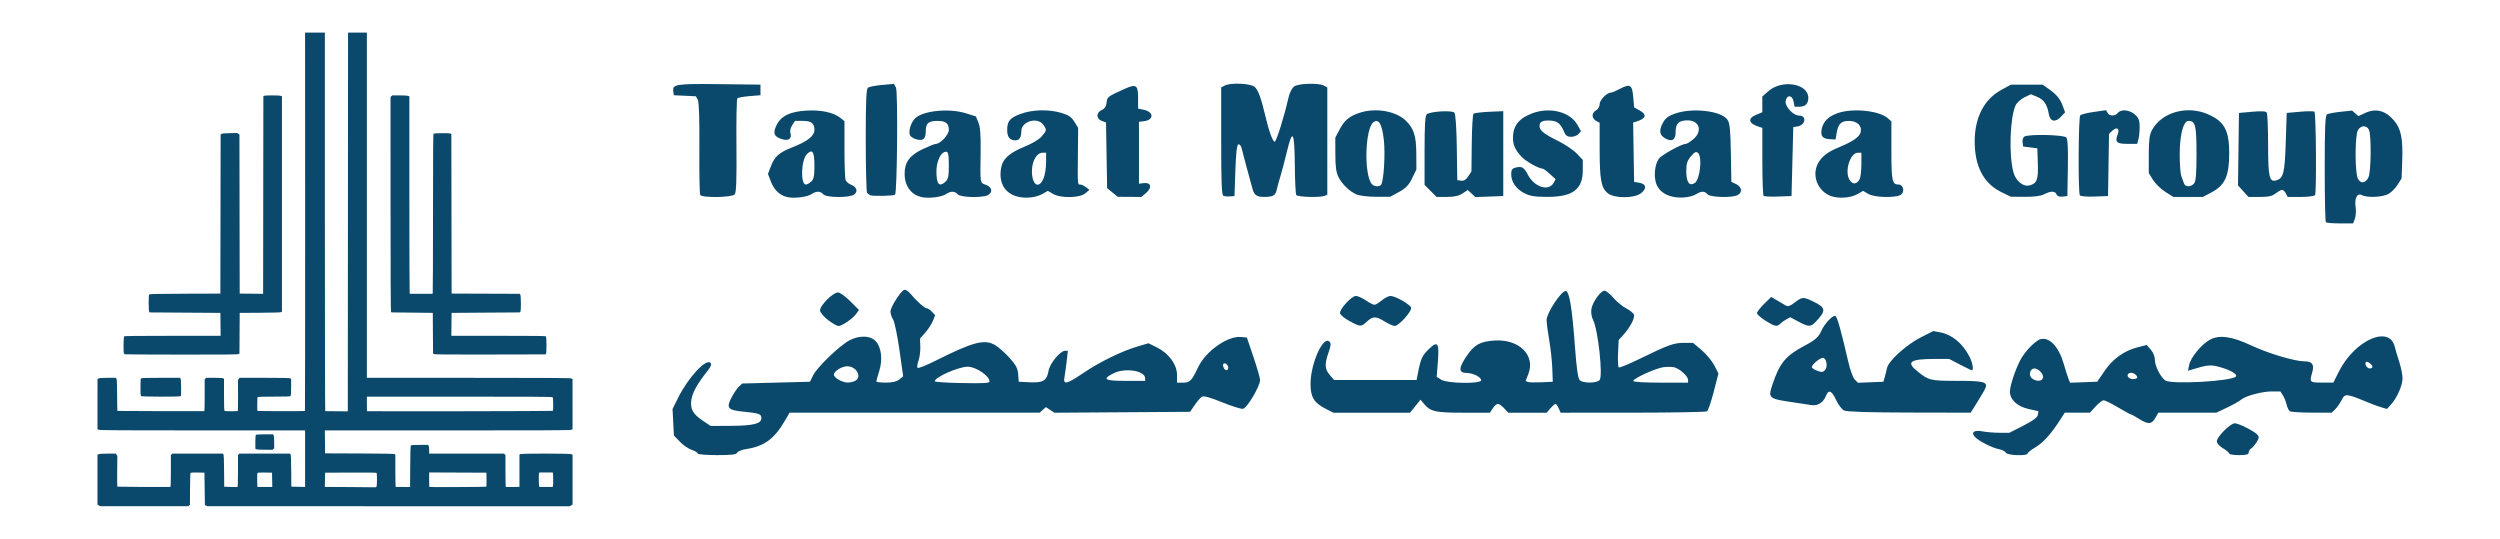
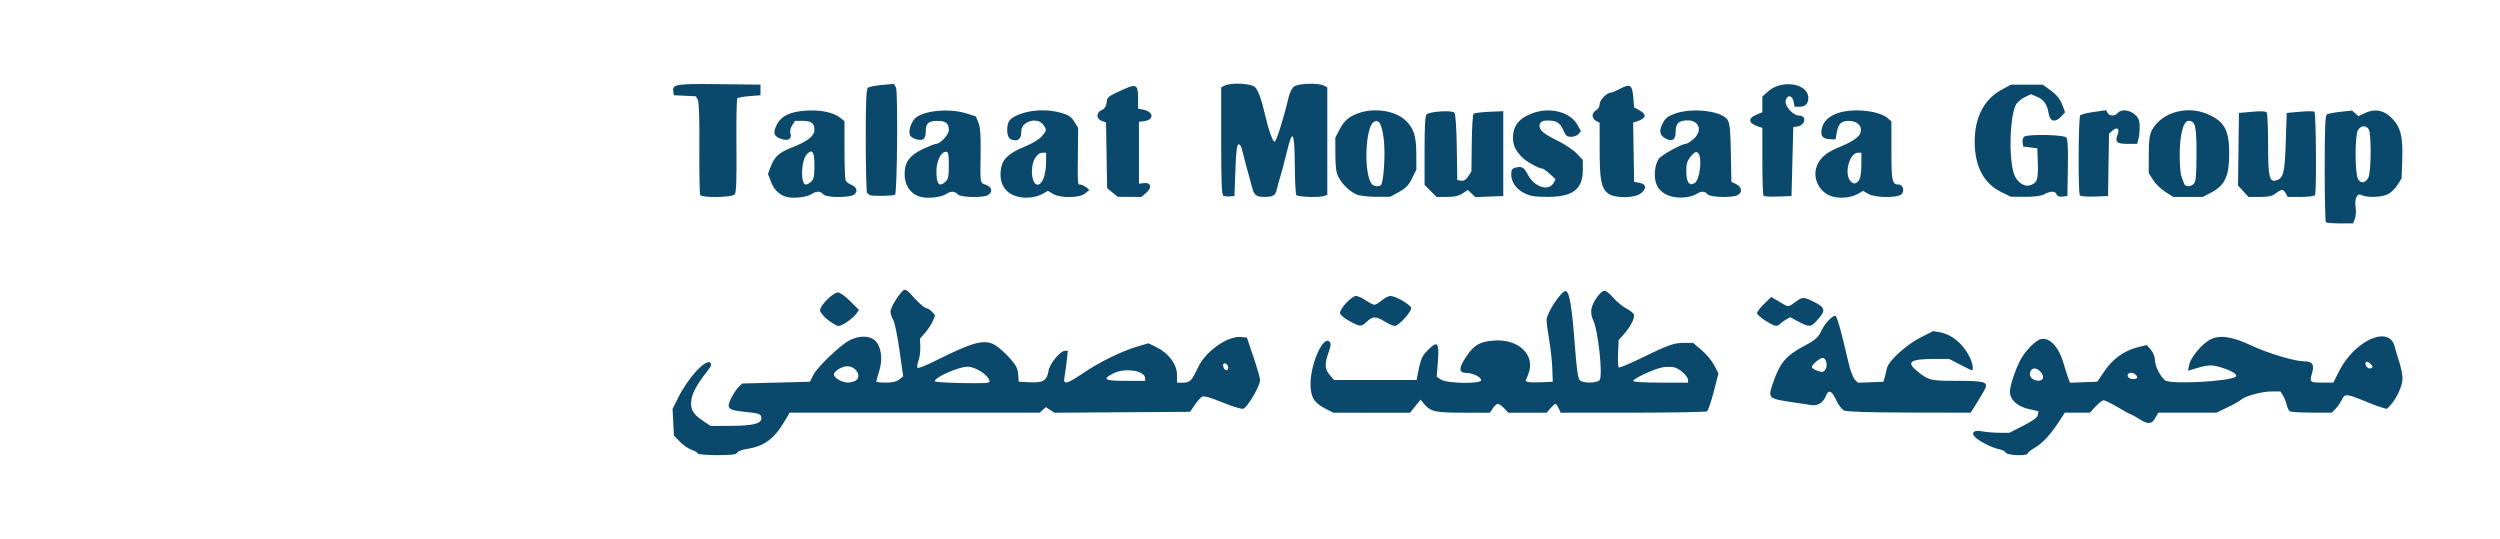
<svg xmlns="http://www.w3.org/2000/svg" xmlns:ns1="http://sodipodi.sourceforge.net/DTD/sodipodi-0.dtd" xmlns:ns2="http://www.inkscape.org/namespaces/inkscape" width="200" height="43.109" viewBox="0 0 200 43.109" fill="none" id="svg28" ns1:docname="talaat mostafa.svg" ns2:version="1.1.1 (3bf5ae0d25, 2021-09-20)">
  <defs id="defs32" />
  <g id="g31526" transform="translate(-1.791)">
-     <path style="fill:#0b496c;fill-opacity:1;stroke-width:0.039" d="m 9.695,40.432 -0.106,-0.066 v -1.993 -1.993 l 0.098,-0.045 c 0.062,-0.028 0.334,-0.045 0.733,-0.045 h 0.635 l 0.062,0.095 0.062,0.095 -0.012,1.216 c -0.007,0.669 -0.003,1.225 0.009,1.237 0.015,0.015 3.447,0.033 4.236,0.023 0.038,-4.33e-4 0.048,-0.281 0.048,-1.273 v -1.272 l 0.061,-0.061 0.061,-0.061 h 2.02 2.02 l 0.043,0.052 c 0.029,0.035 0.046,0.463 0.053,1.323 l 0.01,1.271 0.513,0.019 c 0.282,0.011 0.53,0.014 0.55,0.006 0.024,-0.008 0.038,-0.488 0.038,-1.282 v -1.269 l 0.061,-0.061 0.061,-0.061 h 2.02 2.02 l 0.043,0.052 c 0.029,0.035 0.046,0.463 0.053,1.323 l 0.01,1.271 0.55,0.011 0.55,0.011 v -2.261 -2.261 h -8.176 c -6.266,0 -8.206,-0.011 -8.304,-0.046 l -0.128,-0.046 2.16e-4,-2.01 2.17e-4,-2.01 0.104,-0.048 c 0.07,-0.032 0.31,-0.048 0.729,-0.048 h 0.625 l 0.053,0.064 c 0.042,0.051 0.054,0.319 0.06,1.317 0.004,0.689 0.014,1.26 0.023,1.269 0.011,0.011 6.379,0.026 6.933,0.017 0.038,-6.5e-4 0.048,-0.281 0.048,-1.273 v -1.272 l 0.061,-0.061 0.061,-0.061 h 0.637 c 0.365,0 0.669,0.017 0.712,0.04 l 0.075,0.04 v 1.271 c 0,0.901 0.013,1.279 0.044,1.298 0.05,0.031 1.03,0.037 1.061,0.007 0.011,-0.011 0.019,-0.574 0.017,-1.251 l -0.003,-1.231 0.061,-0.087 0.061,-0.087 h 1.99 c 1.298,0 2.016,0.014 2.064,0.04 l 0.075,0.04 v 0.667 c 0,0.467 -0.014,0.681 -0.046,0.713 -0.034,0.034 -0.383,0.046 -1.33,0.046 -0.756,0 -1.293,0.015 -1.306,0.036 -0.028,0.046 -0.041,1.077 -0.013,1.104 0.024,0.024 3.778,0.031 3.801,0.008 0.009,-0.009 0.016,-6.823 0.015,-15.144 L 26.197,2.609 H 26.989 27.781 V 17.75 c 0,8.328 0.013,15.141 0.029,15.142 0.016,4.33e-4 0.429,0.004 0.917,0.008 l 0.888,0.007 0.01,-15.149 0.01,-15.149 h 0.753 0.753 V 16.418 30.226 h 8.123 c 6.417,0 8.145,0.01 8.227,0.048 l 0.104,0.048 4.33e-4,2.01 4.33e-4,2.01 -0.128,0.046 c -0.099,0.036 -2.394,0.046 -9.908,0.046 h -9.78 l 0.01,0.917 0.01,0.917 2.758,0.01 c 1.959,0.007 2.773,0.022 2.81,0.053 l 0.052,0.043 v 1.289 c 0,0.709 0.013,1.29 0.029,1.29 0.016,4.33e-4 0.281,0.002 0.589,0.004 l 0.56,0.003 0.01,-1.633 c 0.007,-1.127 0.023,-1.649 0.053,-1.684 0.033,-0.04 0.2,-0.052 0.713,-0.052 h 0.67 l 0.04,0.075 c 0.022,0.041 0.04,0.198 0.04,0.348 v 0.273 h 2.991 2.991 l 0.061,0.061 0.061,0.061 v 1.269 c 0,0.797 0.014,1.273 0.038,1.282 0.021,0.007 0.273,0.008 0.56,0.001 l 0.522,-0.012 v -1.29 -1.29 l 0.075,-0.04 c 0.11,-0.059 3.945,-0.055 4.076,0.005 l 0.098,0.045 v 1.994 1.994 l -0.112,0.066 -0.112,0.066 -14.498,-6.5e-4 -14.498,-6.49e-4 -0.097,-0.049 -0.097,-0.049 -0.019,-1.293 -0.019,-1.293 -0.538,-0.011 c -0.296,-0.006 -0.553,0.005 -0.572,0.023 -0.019,0.019 -0.038,0.603 -0.042,1.298 l -0.007,1.264 -0.075,0.055 -0.075,0.055 -3.517,-0.001 -3.517,-0.001 -0.106,-0.066 z M 31.914,38.917 c 0.045,-0.085 0.049,-1.004 0.004,-1.076 -0.021,-0.034 -0.542,-0.043 -2.073,-0.035 l -2.045,0.01 -0.011,0.569 -0.011,0.569 2.019,0.01 c 1.111,0.006 2.032,0.015 2.047,0.02 0.015,0.005 0.046,-0.025 0.069,-0.067 z m 8.76,0.019 c 0.038,-0.014 0.047,-0.15 0.039,-0.569 l -0.011,-0.551 -2.289,-0.01 -2.289,-0.01 v 0.573 c 0,0.315 0.007,0.58 0.016,0.589 0.022,0.022 4.472,6.49e-4 4.533,-0.022 z m -17.111,-0.551 -0.011,-0.57 -0.564,-0.011 c -0.423,-0.008 -0.573,0.002 -0.599,0.039 -0.019,0.027 -0.029,0.288 -0.022,0.58 l 0.013,0.531 h 0.597 0.597 z m 22.465,0.502 c 0.026,-0.083 0.024,-0.93 -0.002,-1.024 l -0.019,-0.068 h -0.536 -0.536 l -0.025,0.077 c -0.026,0.082 -0.02,0.9 0.008,1.014 l 0.016,0.068 h 0.536 0.536 l 0.021,-0.068 z m -0.011,-6.019 c 0.049,-0.03 0.037,-1.028 -0.013,-1.088 -0.032,-0.038 -1.569,-0.048 -7.451,-0.048 h -7.411 v 0.573 c 0,0.315 0.007,0.58 0.016,0.589 0.025,0.025 14.819,-4.33e-4 14.859,-0.025 z m -23.73,3.07 -0.068,-0.039 v -0.531 c 0,-0.362 0.015,-0.546 0.046,-0.577 0.032,-0.032 0.246,-0.046 0.713,-0.046 h 0.667 l 0.04,0.075 c 0.022,0.041 0.04,0.292 0.04,0.557 v 0.483 l -0.061,0.061 -0.061,0.061 -0.625,-0.001 c -0.352,-6.49e-4 -0.654,-0.018 -0.692,-0.041 z m -9.214,-4.253 c -0.032,-0.032 -0.046,-0.245 -0.046,-0.707 0,-0.462 0.014,-0.674 0.046,-0.707 0.034,-0.034 0.438,-0.046 1.579,-0.046 h 1.533 l 0.048,0.057 c 0.05,0.061 0.068,1.332 0.02,1.41 -0.037,0.06 -3.119,0.053 -3.179,-0.007 z m -1.282,-3.342 c -0.032,-0.012 -0.071,-0.041 -0.086,-0.065 -0.05,-0.075 -0.035,-1.316 0.017,-1.367 0.035,-0.035 0.95,-0.046 3.883,-0.046 h 3.836 l -0.01,-0.917 -0.01,-0.917 -2.831,-0.019 -2.831,-0.019 -0.037,-0.058 c -0.02,-0.032 -0.037,-0.347 -0.037,-0.7 -4.33e-4,-0.491 0.012,-0.652 0.051,-0.685 0.037,-0.031 0.866,-0.046 2.868,-0.053 l 2.816,-0.01 0.01,-6.359 0.01,-6.359 0.063,-0.053 c 0.046,-0.038 0.226,-0.056 0.662,-0.063 l 0.599,-0.011 0.091,0.059 0.091,0.059 0.01,6.363 0.01,6.363 0.937,0.01 0.937,0.01 3.7e-5,-0.068 c 2.8e-5,-0.038 0.004,-3.593 0.01,-7.901 l 0.01,-7.833 0.058,-0.037 c 0.077,-0.048 1.203,-0.048 1.33,-1.53e-4 l 0.099,0.038 v 8.61 8.61 l -0.052,0.043 c -0.036,0.03 -0.559,0.046 -1.69,0.053 l -1.638,0.01 -0.01,1.622 -0.01,1.622 -0.065,0.048 c -0.051,0.038 -1.018,0.048 -4.548,0.045 -2.466,-0.002 -4.509,-0.013 -4.541,-0.025 z m 24.709,-0.02 -0.066,-0.049 -0.01,-1.622 -0.01,-1.622 -1.653,-0.019 -1.653,-0.019 -0.037,-0.058 c -0.023,-0.036 -0.037,-3.294 -0.037,-8.617 l -6.49e-4,-8.559 0.071,-0.064 0.071,-0.064 h 0.583 c 0.321,0 0.628,0.017 0.683,0.038 l 0.099,0.038 v 7.839 c 0,4.311 0.011,7.866 0.023,7.9 l 0.023,0.061 h 0.899 0.899 l 0.023,-0.061 c 0.013,-0.034 0.023,-2.909 0.023,-6.39 0,-5.021 0.01,-6.335 0.048,-6.36 0.075,-0.048 1.256,-0.058 1.344,-0.012 l 0.076,0.04 0.01,6.381 0.01,6.381 2.723,0.01 2.723,0.01 0.048,0.065 c 0.058,0.079 0.068,1.273 0.01,1.364 l -0.037,0.058 -2.734,0.019 -2.734,0.019 -0.01,0.917 -0.01,0.917 h 3.759 c 2.872,0 3.77,0.011 3.805,0.046 0.057,0.057 0.064,1.294 0.009,1.383 l -0.037,0.058 -4.435,0.01 c -3.524,0.008 -4.449,0 -4.501,-0.039 z" id="path22647" ns1:nodetypes="ccccssccccccscccccssccsscccccsscccccsccccsscscscscccsscsscscccsccssssssccccssscccccccsscccsscccsscsccccsscsscccccssccccsscccccccccccsssccccccccsscccsscccscccscccccscscccccccccsscccccssscscssccssscssccccccsssscsssssssscccccscsscccssccccccccccsccccsscccscssccccccsccccsscssccccssscccccsscccccssscscc" />
-     <path style="fill:#0b496c;fill-opacity:1;stroke-width:0.141" d="m 57.608,36.28 c 0,-0.072 -0.212,-0.2 -0.47,-0.286 -0.259,-0.085 -0.687,-0.379 -0.953,-0.653 l -0.482,-0.498 -0.054,-1.063 -0.054,-1.063 0.436,-0.877 c 0.808,-1.628 2.236,-3.175 2.596,-2.814 0.114,0.114 0.045,0.296 -0.255,0.673 -0.795,1 -1.181,1.695 -1.271,2.291 -0.112,0.734 0.119,1.141 0.96,1.698 l 0.588,0.389 1.637,-0.01 c 1.766,-0.01 2.415,-0.174 2.415,-0.608 0,-0.341 -0.158,-0.4 -1.398,-0.522 -1.292,-0.127 -1.433,-0.289 -0.991,-1.133 0.185,-0.353 0.455,-0.75 0.599,-0.883 l 0.262,-0.24 2.709,-0.071 2.709,-0.071 0.253,-0.518 c 0.315,-0.644 2.158,-2.413 2.919,-2.801 0.786,-0.401 1.629,-0.381 2.058,0.047 0.476,0.476 0.603,1.481 0.307,2.421 -0.127,0.404 -0.231,0.776 -0.231,0.828 0,0.052 0.343,0.094 0.762,0.094 0.521,0 0.861,-0.08 1.074,-0.252 l 0.312,-0.252 -0.299,-2.112 C 73.581,26.831 73.352,25.737 73.238,25.562 c -0.115,-0.175 -0.209,-0.463 -0.209,-0.639 0,-0.349 0.808,-1.624 1.1,-1.736 0.099,-0.038 0.322,0.101 0.496,0.309 0.498,0.598 1.142,1.172 1.315,1.172 0.087,0 0.273,0.126 0.412,0.279 l 0.253,0.279 -0.189,0.456 c -0.104,0.251 -0.377,0.67 -0.607,0.932 l -0.418,0.477 0.025,0.648 c 0.013,0.356 -0.052,0.86 -0.146,1.119 -0.094,0.259 -0.126,0.516 -0.071,0.571 0.055,0.055 0.688,-0.196 1.407,-0.557 3.063,-1.539 3.97,-1.773 4.827,-1.243 0.275,0.17 0.786,0.627 1.135,1.015 0.505,0.562 0.644,0.828 0.678,1.301 l 0.043,0.595 0.901,0.043 c 1.059,0.05 1.353,-0.135 1.489,-0.933 0.098,-0.577 0.931,-1.585 1.311,-1.585 h 0.23 l -0.092,0.814 c -0.05,0.447 -0.13,1.02 -0.177,1.273 -0.123,0.661 0.153,0.604 1.504,-0.311 1.315,-0.89 3.083,-1.756 4.34,-2.124 l 0.875,-0.257 0.68,0.338 c 0.945,0.469 1.602,1.367 1.602,2.188 v 0.626 h 0.478 c 0.558,0 0.695,-0.14 1.219,-1.247 0.602,-1.273 2.356,-2.508 3.419,-2.406 l 0.473,0.045 0.527,1.556 c 0.29,0.856 0.528,1.684 0.528,1.839 0.002,0.492 -1.044,2.259 -1.365,2.306 -0.159,0.024 -0.913,-0.213 -1.675,-0.525 -0.92,-0.377 -1.457,-0.528 -1.6,-0.448 -0.118,0.066 -0.382,0.366 -0.586,0.667 l -0.371,0.546 -5.427,0.037 -5.427,0.037 -0.343,-0.225 -0.343,-0.225 -0.247,0.223 -0.247,0.223 H 74.96 64.958 l -0.386,0.659 c -0.846,1.446 -1.654,2.036 -3.082,2.25 -0.358,0.054 -0.684,0.185 -0.725,0.292 -0.057,0.148 -0.439,0.194 -1.616,0.194 -0.848,0 -1.541,-0.059 -1.541,-0.131 z m 23.344,-5.765 c 0,-0.442 -1.087,-1.178 -1.741,-1.178 -0.734,0 -2.626,0.834 -2.641,1.163 -0.003,0.056 0.903,0.12 2.012,0.141 1.937,0.038 2.37,0.015 2.37,-0.127 z m -10.743,-0.051 c 0.568,-0.304 0.097,-1.162 -0.639,-1.162 -0.439,0 -1.068,0.395 -1.068,0.671 0,0.249 0.657,0.624 1.106,0.632 0.18,0.003 0.451,-0.06 0.601,-0.141 z m 23.193,-0.199 c 0,-0.615 -1.613,-0.867 -2.538,-0.397 -0.933,0.474 -0.728,0.601 0.97,0.601 h 1.568 z m 6.649,-0.849 c 0,-0.225 -0.257,-0.435 -0.381,-0.312 -0.116,0.116 0.065,0.515 0.235,0.515 0.08,0 0.146,-0.092 0.146,-0.204 z m 62.206,6.8 c -0.041,-0.107 -0.298,-0.236 -0.571,-0.288 -0.545,-0.102 -1.666,-0.684 -1.929,-1.002 -0.294,-0.354 -0.02,-0.54 0.618,-0.418 0.321,0.061 0.938,0.113 1.371,0.114 l 0.788,0.003 1.122,-0.572 c 0.787,-0.401 1.135,-0.659 1.165,-0.864 l 0.044,-0.293 -0.794,-0.178 c -0.906,-0.203 -1.486,-0.746 -1.486,-1.391 0,-0.454 0.404,-1.686 0.817,-2.494 0.365,-0.714 1.218,-1.593 1.651,-1.702 0.707,-0.177 1.449,0.625 1.841,1.991 0.134,0.467 0.301,0.995 0.372,1.173 l 0.128,0.324 1.088,-0.041 1.088,-0.041 0.578,-0.849 c 0.667,-0.979 1.563,-1.625 2.637,-1.9 l 0.745,-0.191 0.328,0.381 c 0.194,0.226 0.328,0.565 0.328,0.833 0,0.471 0.426,1.315 0.817,1.619 0.438,0.341 5.269,0.079 5.656,-0.307 0.165,-0.165 -0.387,-0.498 -1.23,-0.743 -0.766,-0.223 -1.035,-0.202 -2.259,0.176 l -0.34,0.105 0.095,-0.477 c 0.117,-0.582 0.982,-1.633 1.65,-2.003 0.751,-0.416 1.769,-0.275 3.322,0.458 1.327,0.627 3.48,1.269 4.255,1.269 0.614,0 0.797,0.252 0.623,0.859 -0.235,0.82 -0.218,0.839 0.772,0.839 h 0.911 l 0.445,-0.884 c 1.27,-2.522 4.056,-3.75 4.471,-1.971 0.049,0.209 0.208,0.743 0.354,1.188 0.146,0.445 0.265,1.043 0.265,1.329 0,0.569 -0.454,1.591 -0.939,2.114 l -0.309,0.334 -0.402,-0.118 c -0.221,-0.065 -0.561,-0.184 -0.755,-0.263 -2.18,-0.894 -2.176,-0.893 -2.48,-0.305 -0.123,0.238 -0.347,0.556 -0.499,0.707 l -0.275,0.275 -1.592,-0.002 c -0.875,-0.002 -1.666,-0.05 -1.757,-0.108 -0.091,-0.058 -0.21,-0.296 -0.264,-0.528 -0.054,-0.233 -0.188,-0.566 -0.297,-0.741 l -0.199,-0.318 h -0.713 c -0.716,0 -2.015,0.338 -2.373,0.617 -0.263,0.205 -0.685,0.44 -1.418,0.787 l -0.619,0.294 h -2.323 -2.323 l -0.241,0.424 c -0.294,0.517 -0.573,0.532 -1.302,0.072 -0.308,-0.195 -0.598,-0.354 -0.644,-0.354 -0.046,0 -0.513,-0.255 -1.037,-0.566 -0.524,-0.311 -1.04,-0.566 -1.147,-0.566 -0.107,0 -0.398,0.223 -0.647,0.495 l -0.454,0.495 h -1.005 -1.005 l -0.387,0.601 c -0.713,1.107 -1.356,1.816 -1.974,2.179 -0.337,0.198 -0.613,0.417 -0.613,0.487 0,0.218 -1.657,0.155 -1.742,-0.066 z m 2.966,-5.965 c 0.104,-0.27 -0.332,-0.773 -0.671,-0.773 -0.373,0 -0.508,0.57 -0.19,0.803 0.344,0.252 0.758,0.237 0.861,-0.03 z m 7.547,-0.048 c 0,-0.222 -0.383,-0.449 -0.61,-0.362 -0.325,0.125 -0.123,0.486 0.271,0.486 0.186,0 0.339,-0.056 0.339,-0.124 z m 18.817,-0.849 c 0,-0.178 -0.415,-0.498 -0.516,-0.397 -0.145,0.145 0.071,0.521 0.299,0.521 0.119,0 0.217,-0.056 0.217,-0.124 z m -11.46,6.929 c 0,-0.07 -0.223,-0.259 -0.495,-0.42 -0.292,-0.172 -0.495,-0.403 -0.495,-0.563 0,-0.351 1.084,-1.436 1.434,-1.436 0.323,0 1.593,0.646 1.828,0.929 0.131,0.158 0.113,0.286 -0.084,0.591 -0.138,0.214 -0.337,0.441 -0.441,0.503 -0.104,0.062 -0.19,0.205 -0.19,0.318 0,0.154 -0.193,0.205 -0.778,0.205 -0.428,0 -0.778,-0.057 -0.778,-0.128 z m -72.292,-3.586 c -0.925,-0.472 -1.206,-0.939 -1.202,-1.991 0.007,-1.632 1.014,-3.874 1.516,-3.373 0.134,0.134 0.119,0.32 -0.073,0.859 -0.33,0.928 -0.307,1.338 0.097,1.809 l 0.341,0.397 h 3.302 3.302 l 0.154,-0.78 c 0.185,-0.938 0.326,-1.216 0.883,-1.746 0.649,-0.618 0.782,-0.412 0.668,1.038 l -0.096,1.232 0.358,0.234 c 0.47,0.308 3.197,0.347 3.197,0.046 0,-0.261 -0.641,-0.579 -1.179,-0.585 -0.636,-0.007 -0.632,-0.4 0.014,-1.348 0.624,-0.916 1.077,-1.169 2.232,-1.247 1.967,-0.132 3.296,1.182 2.709,2.678 l -0.221,0.564 0.183,0.07 c 0.101,0.039 0.59,0.051 1.088,0.028 l 0.905,-0.043 -0.038,-1.061 c -0.021,-0.584 -0.132,-1.602 -0.247,-2.264 -0.115,-0.661 -0.21,-1.39 -0.21,-1.62 0,-0.554 1.208,-2.375 1.535,-2.312 0.298,0.057 0.502,1.309 0.742,4.547 0.123,1.662 0.236,2.443 0.375,2.582 0.266,0.266 1.367,0.258 1.591,-0.01 0.277,-0.333 -0.126,-4.032 -0.522,-4.8 -0.128,-0.248 -0.182,-0.598 -0.136,-0.881 0.09,-0.556 0.744,-1.466 1.053,-1.466 0.119,0 0.437,0.257 0.706,0.571 0.269,0.314 0.729,0.693 1.022,0.843 0.293,0.15 0.574,0.377 0.623,0.506 0.098,0.256 -0.318,1.038 -0.873,1.643 l -0.349,0.38 -0.051,1.064 c -0.028,0.585 0,1.095 0.063,1.134 0.063,0.039 0.809,-0.269 1.66,-0.685 2.299,-1.123 2.739,-1.282 3.543,-1.282 h 0.733 l 0.686,0.581 c 0.377,0.32 0.835,0.871 1.017,1.225 l 0.331,0.644 -0.377,1.461 c -0.208,0.804 -0.452,1.509 -0.543,1.567 -0.091,0.058 -2.761,0.106 -5.934,0.108 l -5.768,0.002 -0.161,-0.354 c -0.089,-0.195 -0.203,-0.354 -0.254,-0.354 -0.051,0 -0.232,0.159 -0.401,0.354 l -0.308,0.354 h -1.533 -1.533 l -0.332,-0.354 c -0.183,-0.195 -0.409,-0.354 -0.504,-0.354 -0.094,0 -0.276,0.159 -0.403,0.354 l -0.232,0.354 h -2.126 c -2.255,0 -2.623,-0.084 -3.158,-0.722 l -0.268,-0.32 -0.418,0.521 -0.418,0.521 h -3.069 -3.069 z m 29,-2.306 c 0,-0.287 -0.664,-0.897 -1.094,-1.004 -0.186,-0.047 -0.581,-0.052 -0.877,-0.012 -0.621,0.083 -2.415,0.902 -2.415,1.102 0,0.079 0.904,0.134 2.193,0.134 h 2.193 v -0.219 z m 12.482,2.45 c -0.177,-0.085 -0.463,-0.463 -0.636,-0.839 -0.341,-0.743 -0.607,-0.865 -0.798,-0.366 -0.215,0.562 -0.659,0.854 -1.174,0.771 -0.256,-0.041 -0.923,-0.142 -1.482,-0.223 -1.949,-0.284 -2.002,-0.329 -1.649,-1.393 0.581,-1.751 1.064,-2.336 2.594,-3.141 0.835,-0.439 1.116,-0.692 1.342,-1.21 0.233,-0.534 0.896,-1.238 1.102,-1.169 0.147,0.049 0.476,1.216 1.047,3.712 0.142,0.622 0.373,1.246 0.512,1.385 l 0.254,0.254 1.017,-0.041 1.017,-0.041 0.104,-0.354 c 0.057,-0.195 0.138,-0.523 0.179,-0.73 0.114,-0.569 1.545,-1.875 2.692,-2.457 l 1.012,-0.514 0.556,0.103 c 0.941,0.175 1.797,0.881 2.337,1.93 0.255,0.495 0.362,1.102 0.194,1.102 -0.042,0 -0.468,-0.204 -0.946,-0.453 l -0.87,-0.453 -1.14,0.002 c -2.001,0.003 -2.332,0.241 -1.388,0.998 0.904,0.724 1.029,0.754 3.181,0.754 2.08,0 2.435,0.086 2.265,0.548 -0.046,0.127 -0.334,0.628 -0.638,1.115 l -0.554,0.884 -4.904,-0.01 c -3.248,-0.006 -5.012,-0.062 -5.226,-0.165 z m -1.476,-3.305 c 0.181,-0.323 0.036,-0.906 -0.226,-0.906 -0.238,0 -0.877,0.536 -0.877,0.737 0,0.126 0.51,0.371 0.806,0.386 0.093,0.005 0.227,-0.093 0.296,-0.217 z M 68.053,25.616 c -0.337,-0.256 -0.632,-0.601 -0.656,-0.765 -0.053,-0.364 1.024,-1.457 1.436,-1.457 0.151,0 0.59,0.315 0.975,0.7 l 0.7,0.7 -0.213,0.304 c -0.264,0.377 -1.141,0.984 -1.422,0.984 -0.115,0 -0.484,-0.21 -0.821,-0.466 z m 41.691,0.066 c -0.388,-0.211 -0.726,-0.489 -0.751,-0.619 -0.06,-0.313 0.922,-1.387 1.269,-1.387 0.151,0 0.508,0.159 0.794,0.354 0.286,0.195 0.596,0.354 0.689,0.354 0.093,0 0.358,-0.159 0.589,-0.354 0.231,-0.195 0.546,-0.354 0.7,-0.354 0.373,0 1.541,0.661 1.644,0.93 0.101,0.262 -0.982,1.477 -1.311,1.471 -0.126,-0.003 -0.484,-0.161 -0.795,-0.353 -0.712,-0.439 -0.952,-0.438 -1.428,0.004 -0.468,0.433 -0.521,0.432 -1.4,-0.046 z m 33.281,-0.028 c -0.37,-0.232 -0.672,-0.504 -0.672,-0.605 0,-0.101 0.255,-0.432 0.567,-0.737 l 0.567,-0.554 0.459,0.267 c 0.252,0.147 0.564,0.331 0.694,0.41 0.179,0.109 0.353,0.053 0.733,-0.237 0.598,-0.456 0.684,-0.462 1.451,-0.09 1.056,0.511 1.084,0.734 0.207,1.655 -0.384,0.403 -0.55,0.399 -1.361,-0.032 l -0.659,-0.351 -0.3,0.161 c -0.165,0.088 -0.386,0.246 -0.49,0.351 -0.271,0.271 -0.439,0.238 -1.195,-0.238 z m 44.837,-7.873 c -0.052,-0.052 -0.094,-1.99 -0.094,-4.307 0,-3.217 0.042,-4.238 0.177,-4.323 0.097,-0.061 0.591,-0.154 1.096,-0.208 l 0.92,-0.097 0.251,0.224 0.251,0.224 0.497,-0.237 c 0.895,-0.427 1.67,-0.227 2.377,0.613 0.532,0.633 0.693,1.42 0.635,3.109 l -0.051,1.487 -0.307,0.495 c -0.169,0.272 -0.496,0.607 -0.728,0.743 -0.467,0.275 -1.716,0.336 -2.149,0.104 -0.369,-0.198 -0.601,0.26 -0.494,0.975 0.045,0.299 0.017,0.712 -0.061,0.917 l -0.142,0.373 h -1.041 c -0.573,0 -1.083,-0.042 -1.135,-0.094 z m 3.402,-3.585 c 0.219,-0.433 0.247,-3.433 0.036,-3.828 -0.198,-0.369 -0.651,-0.346 -0.873,0.045 -0.251,0.442 -0.249,3.457 0.004,3.899 0.23,0.404 0.597,0.353 0.834,-0.116 z M 64.898,15.789 c -0.644,-0.092 -1.16,-0.54 -1.427,-1.239 L 63.228,13.915 63.463,13.3 c 0.3,-0.785 0.659,-1.102 1.713,-1.514 1.212,-0.473 1.768,-0.91 1.768,-1.387 0,-0.542 -0.242,-0.728 -0.945,-0.728 h -0.605 l -0.227,0.347 c -0.125,0.191 -0.192,0.461 -0.148,0.601 0.142,0.456 -0.118,0.672 -0.63,0.525 -0.676,-0.194 -0.794,-0.476 -0.473,-1.134 0.362,-0.742 1.098,-1.094 2.436,-1.165 1.139,-0.06 2.113,0.15 2.651,0.573 l 0.347,0.273 v 2.242 c 0,1.233 0.041,2.347 0.09,2.476 0.05,0.129 0.242,0.292 0.428,0.363 0.461,0.175 0.583,0.551 0.256,0.79 -0.377,0.276 -2.239,0.26 -2.472,-0.02 -0.219,-0.263 -0.559,-0.271 -0.923,-0.021 -0.324,0.222 -1.226,0.354 -1.831,0.268 z m 1.788,-1.259 c 0.206,-0.186 0.259,-0.446 0.259,-1.265 0,-1.138 -0.155,-1.38 -0.6,-0.935 -0.467,0.467 -0.532,2.434 -0.081,2.434 0.09,0 0.279,-0.105 0.422,-0.234 z m 8.972,1.26 c -0.927,-0.133 -1.499,-0.859 -1.498,-1.903 0.002,-0.913 0.412,-1.467 1.452,-1.959 0.485,-0.229 0.957,-0.417 1.048,-0.417 0.357,0 1.037,-0.732 1.037,-1.116 0,-0.532 -0.243,-0.723 -0.92,-0.723 -0.691,0 -0.919,0.19 -0.922,0.771 -0.003,0.654 -0.173,0.831 -0.687,0.719 -0.243,-0.053 -0.498,-0.198 -0.567,-0.322 -0.155,-0.277 0.031,-0.972 0.355,-1.33 0.589,-0.651 2.735,-0.881 4.128,-0.442 l 0.776,0.245 0.203,0.486 c 0.147,0.351 0.196,0.999 0.178,2.337 -0.036,2.621 -0.059,2.481 0.427,2.651 0.491,0.171 0.57,0.598 0.151,0.823 -0.437,0.234 -2.206,0.186 -2.414,-0.066 -0.219,-0.263 -0.559,-0.271 -0.924,-0.021 -0.322,0.221 -1.225,0.354 -1.823,0.269 z m 1.78,-1.26 c 0.205,-0.185 0.259,-0.446 0.259,-1.25 0,-1.081 -0.05,-1.23 -0.373,-1.107 -0.33,0.126 -0.618,0.831 -0.618,1.511 0,1.066 0.214,1.314 0.732,0.846 z m 5.918,1.235 c -1.143,-0.225 -1.688,-1.077 -1.479,-2.313 0.126,-0.746 0.662,-1.23 1.925,-1.739 0.571,-0.23 1.133,-0.57 1.332,-0.807 0.406,-0.482 0.41,-0.513 0.124,-0.922 -0.458,-0.653 -1.76,-0.284 -1.76,0.499 0,0.5 -0.158,0.743 -0.482,0.743 -0.439,0 -0.65,-0.264 -0.65,-0.816 0,-0.722 0.208,-0.975 1.066,-1.296 0.942,-0.352 2.257,-0.384 3.284,-0.079 0.556,0.165 0.793,0.328 1.025,0.704 l 0.302,0.489 -0.019,2.02 c -0.025,2.594 -0.031,2.515 0.186,2.515 0.102,0 0.309,0.096 0.46,0.212 l 0.275,0.212 -0.334,0.283 c -0.442,0.375 -1.973,0.399 -2.58,0.04 l -0.411,-0.243 -0.389,0.224 c -0.498,0.287 -1.245,0.396 -1.875,0.272 z m 1.917,-1.492 c 0.113,-0.27 0.205,-0.843 0.205,-1.273 v -0.783 h -0.273 c -0.475,0 -0.859,0.661 -0.859,1.476 0,1.122 0.555,1.469 0.927,0.58 z m 50.43,1.485 c -0.725,-0.132 -1.237,-0.525 -1.424,-1.093 -0.195,-0.592 -0.103,-1.477 0.202,-1.943 0.202,-0.309 1.825,-1.212 2.177,-1.212 0.085,0 0.351,-0.165 0.59,-0.366 0.786,-0.661 0.494,-1.543 -0.501,-1.515 -0.668,0.019 -0.903,0.257 -0.903,0.912 0,0.656 -0.285,0.836 -0.836,0.528 -0.463,-0.259 -0.516,-0.629 -0.181,-1.249 0.198,-0.366 0.436,-0.548 0.958,-0.732 1.41,-0.496 3.74,-0.219 4.213,0.502 0.177,0.27 0.233,0.83 0.263,2.65 l 0.039,2.308 0.389,0.186 c 0.455,0.218 0.513,0.66 0.115,0.873 -0.437,0.234 -2.206,0.186 -2.414,-0.066 -0.219,-0.264 -0.484,-0.269 -0.889,-0.017 -0.4,0.249 -1.165,0.348 -1.799,0.233 z m 1.665,-1.112 c 0.425,-0.27 0.624,-2.114 0.261,-2.415 -0.155,-0.129 -0.274,-0.071 -0.566,0.276 -0.295,0.351 -0.37,0.588 -0.37,1.178 0,0.891 0.241,1.235 0.675,0.96 z m 11.175,1.114 c -1.202,-0.232 -1.879,-1.596 -1.323,-2.665 0.291,-0.559 0.763,-0.931 1.64,-1.293 1.164,-0.481 1.688,-0.841 1.785,-1.228 0.127,-0.507 -0.285,-0.902 -0.941,-0.902 -0.618,0 -0.857,0.234 -0.979,0.962 l -0.088,0.523 -0.474,-0.023 c -0.57,-0.028 -0.746,-0.258 -0.632,-0.826 0.12,-0.593 0.548,-1.009 1.301,-1.266 1.212,-0.413 3.322,-0.187 4.002,0.429 l 0.27,0.244 v 2.355 c 0,2.425 0.058,2.694 0.585,2.694 0.368,0 0.499,0.572 0.184,0.803 -0.385,0.282 -2.113,0.245 -2.621,-0.055 l -0.411,-0.243 -0.389,0.224 c -0.505,0.292 -1.246,0.395 -1.909,0.267 z m 2.02,-1.428 c 0.076,-0.141 0.138,-0.675 0.138,-1.186 v -0.929 h -0.28 c -0.629,0 -1.089,1.528 -0.658,2.185 0.252,0.385 0.571,0.357 0.8,-0.071 z M 57.811,15.598 C 57.757,15.512 57.725,13.827 57.74,11.854 57.756,9.533 57.712,8.168 57.615,7.986 L 57.463,7.703 56.581,7.661 55.698,7.619 55.656,7.324 C 55.571,6.735 55.835,6.692 59.323,6.732 l 3.307,0.038 v 0.424 0.424 l -0.873,0.071 c -0.48,0.039 -0.92,0.118 -0.978,0.176 -0.058,0.058 -0.09,1.765 -0.072,3.794 0.024,2.689 -0.013,3.743 -0.136,3.891 -0.21,0.252 -2.608,0.293 -2.761,0.047 z m 13.627,0.029 C 71.34,15.596 71.214,15.5 71.156,15.415 71.099,15.329 71.052,13.436 71.05,11.209 c -0.002,-3.074 0.04,-4.084 0.175,-4.19 0.097,-0.077 0.606,-0.177 1.13,-0.224 l 0.953,-0.085 0.161,0.301 c 0.166,0.311 0.097,8.394 -0.073,8.564 -0.094,0.094 -1.695,0.135 -1.959,0.051 z m 19.347,-0.229 -0.424,-0.346 -0.044,-2.626 -0.044,-2.626 -0.345,-0.131 c -0.455,-0.173 -0.454,-0.66 0.002,-0.868 0.239,-0.109 0.359,-0.293 0.389,-0.594 0.045,-0.454 0.081,-0.482 1.425,-1.088 0.944,-0.426 1.094,-0.328 1.094,0.713 v 0.857 l 0.421,0.084 c 0.855,0.171 0.875,0.828 0.028,0.926 l -0.379,0.044 v 2.476 2.476 l 0.39,-0.046 c 0.577,-0.068 0.682,0.354 0.192,0.775 l -0.385,0.331 -0.947,-0.005 -0.947,-0.005 -0.424,-0.346 z m 8.878,0.266 c -0.136,-0.057 -0.177,-1.068 -0.177,-4.373 V 6.993 l 0.274,-0.146 c 0.465,-0.249 2.057,-0.182 2.4,0.101 0.272,0.225 0.537,0.942 0.851,2.299 0.278,1.205 0.615,2.133 0.758,2.086 0.145,-0.048 0.756,-2.005 1.106,-3.536 0.091,-0.399 0.276,-0.758 0.456,-0.884 0.353,-0.247 1.949,-0.291 2.371,-0.066 l 0.274,0.146 v 4.295 4.295 l -0.224,0.086 c -0.389,0.149 -2.159,0.095 -2.261,-0.07 -0.053,-0.086 -0.104,-1.131 -0.114,-2.322 -0.024,-2.825 -0.176,-3.066 -0.658,-1.046 -0.156,0.654 -0.373,1.476 -0.482,1.826 -0.109,0.35 -0.24,0.827 -0.292,1.06 -0.118,0.531 -0.279,0.633 -1.009,0.636 -0.597,0.002 -0.799,-0.134 -0.941,-0.634 -0.216,-0.761 -0.784,-2.876 -0.867,-3.229 -0.052,-0.222 -0.17,-0.374 -0.266,-0.342 -0.119,0.04 -0.193,0.677 -0.242,2.097 l -0.071,2.04 -0.354,0.027 c -0.195,0.015 -0.433,-0.006 -0.531,-0.047 z m 10.646,-0.109 c -0.56,-0.248 -1.116,-0.782 -1.43,-1.373 -0.192,-0.362 -0.256,-0.808 -0.259,-1.823 l -0.005,-1.344 0.324,-0.62 c 0.397,-0.76 0.759,-1.072 1.572,-1.355 1.27,-0.442 2.917,-0.176 3.734,0.601 0.648,0.618 0.845,1.229 0.851,2.647 l 0.006,1.273 -0.345,0.707 c -0.27,0.554 -0.498,0.791 -1.052,1.093 l -0.707,0.386 -1.132,-0.002 c -0.629,-0.002 -1.32,-0.086 -1.556,-0.19 z m 1.978,-0.787 c 0.209,-0.338 0.336,-2.481 0.212,-3.568 -0.144,-1.265 -0.391,-1.707 -0.807,-1.444 -0.693,0.437 -0.81,4.179 -0.156,4.968 0.178,0.215 0.629,0.242 0.751,0.045 z m 3.95,0.505 -0.481,-0.481 v -2.756 c 0,-2.036 0.046,-2.792 0.177,-2.895 0.299,-0.235 2.04,-0.334 2.213,-0.126 0.091,0.109 0.165,1.216 0.189,2.788 l 0.039,2.607 0.309,0.044 c 0.211,0.03 0.391,-0.08 0.566,-0.347 l 0.257,-0.391 0.025,-2.253 c 0.014,-1.239 0.078,-2.302 0.141,-2.362 0.064,-0.06 0.626,-0.132 1.248,-0.159 l 1.132,-0.049 v 3.395 3.395 l -1.116,0.042 -1.116,0.042 -0.303,-0.284 -0.303,-0.284 -0.42,0.277 c -0.296,0.195 -0.665,0.277 -1.248,0.278 l -0.828,0.002 -0.481,-0.481 z m 7.498,0.18 c -0.666,-0.341 -1.047,-0.895 -1.047,-1.522 0,-0.344 0.073,-0.454 0.348,-0.523 0.507,-0.127 0.672,-0.031 0.992,0.581 0.52,0.994 1.673,1.347 2.058,0.629 l 0.152,-0.284 -0.462,-0.422 c -0.254,-0.232 -0.515,-0.422 -0.58,-0.422 -0.304,0 -1.343,-0.585 -1.677,-0.944 -0.519,-0.559 -0.689,-0.937 -0.689,-1.53 0,-0.954 0.485,-1.563 1.561,-1.959 1.4,-0.516 3.006,-0.105 3.584,0.915 l 0.292,0.515 -0.189,0.228 c -0.104,0.125 -0.371,0.228 -0.594,0.228 -0.323,0 -0.444,-0.093 -0.597,-0.46 -0.256,-0.612 -0.529,-0.817 -1.117,-0.839 -0.59,-0.022 -0.817,0.099 -0.817,0.437 0,0.353 0.362,0.644 1.496,1.2 0.539,0.265 1.202,0.713 1.473,0.997 l 0.493,0.515 v 0.818 c 0,1.541 -0.804,2.144 -2.855,2.14 -0.982,-0.002 -1.366,-0.064 -1.824,-0.299 z m 6.688,0.012 c -0.535,-0.42 -0.659,-1.078 -0.66,-3.49 l -0.002,-2.153 -0.283,-0.151 c -0.156,-0.083 -0.283,-0.274 -0.283,-0.424 0,-0.15 0.127,-0.341 0.283,-0.424 0.162,-0.087 0.283,-0.296 0.283,-0.49 0,-0.333 0.58,-0.925 0.905,-0.925 0.088,0 0.404,-0.131 0.702,-0.291 0.828,-0.444 0.998,-0.344 1.081,0.635 l 0.071,0.837 0.424,0.234 c 0.631,0.348 0.545,0.659 -0.251,0.905 l -0.251,0.078 0.039,2.372 0.039,2.372 0.423,0.073 c 0.552,0.096 0.61,0.457 0.131,0.833 -0.538,0.423 -2.119,0.429 -2.652,0.01 z m 12.455,0.201 c -0.055,-0.055 -0.1,-1.301 -0.1,-2.769 v -2.669 l -0.248,-0.076 C 141.676,9.887 141.568,9.483 142.273,9.188 l 0.504,-0.211 V 8.348 7.719 l 0.484,-0.425 c 1.097,-0.964 3.195,-0.613 3.195,0.533 0,0.474 -0.239,0.711 -0.718,0.711 h -0.378 l -0.087,-0.435 c -0.105,-0.524 -0.558,-0.53 -0.632,-0.008 -0.06,0.425 0.614,1.15 1.068,1.15 0.658,0 0.527,0.78 -0.147,0.876 l -0.308,0.044 -0.071,2.759 -0.071,2.759 -1.067,0.041 c -0.587,0.022 -1.112,-0.004 -1.167,-0.059 z m 19.002,-0.308 c -1.416,-0.695 -2.134,-2.094 -2.113,-4.12 0.019,-1.873 0.766,-3.296 2.12,-4.04 l 0.77,-0.423 1.273,-0.002 1.273,-0.002 0.495,0.351 c 0.633,0.448 0.911,0.791 1.127,1.387 l 0.173,0.479 -0.327,0.348 c -0.462,0.492 -0.878,0.395 -0.981,-0.23 -0.124,-0.749 -0.388,-1.134 -0.935,-1.362 l -0.495,-0.207 -0.52,0.254 c -0.286,0.14 -0.599,0.421 -0.695,0.625 -0.463,0.977 -0.56,4.004 -0.173,5.388 0.188,0.672 0.773,1.15 1.262,1.032 0.61,-0.147 0.727,-0.451 0.683,-1.767 l -0.04,-1.204 -0.566,-0.071 -0.566,-0.071 -0.048,-0.338 c -0.026,-0.186 0.037,-0.392 0.141,-0.458 0.333,-0.211 3.174,-0.151 3.359,0.071 0.111,0.134 0.15,0.905 0.123,2.44 l -0.039,2.245 -0.39,0.045 c -0.254,0.029 -0.419,-0.032 -0.475,-0.177 -0.107,-0.279 -0.471,-0.283 -0.994,-0.01 -0.266,0.139 -0.795,0.209 -1.537,0.204 l -1.132,-0.007 -0.776,-0.381 z m 6.298,0.263 c -0.146,-0.237 -0.116,-6.248 0.032,-6.397 0.074,-0.074 0.57,-0.196 1.102,-0.272 l 0.968,-0.137 0.121,0.216 c 0.154,0.276 0.586,0.278 0.814,0.003 0.261,-0.314 0.922,-0.257 1.357,0.117 0.305,0.262 0.385,0.457 0.392,0.955 0.005,0.344 -0.038,0.801 -0.095,1.015 l -0.104,0.389 h -0.78 c -0.863,0 -1.013,-0.143 -0.782,-0.749 0.182,-0.477 -0.046,-0.644 -0.419,-0.307 l -0.271,0.245 -0.039,2.492 -0.039,2.492 -1.085,0.041 c -0.635,0.024 -1.122,-0.019 -1.174,-0.104 z m 6.836,-0.273 c -0.353,-0.224 -0.795,-0.654 -0.983,-0.955 l -0.34,-0.548 0.002,-1.486 c 0.002,-1.142 0.059,-1.591 0.249,-1.941 0.785,-1.448 2.827,-2.018 4.52,-1.263 1.288,0.575 1.666,1.281 1.666,3.107 0,1.831 -0.338,2.566 -1.445,3.144 l -0.667,0.348 h -1.18 -1.18 z m 2.303,-0.676 c 0.146,-0.176 0.194,-0.77 0.194,-2.383 0,-2.249 -0.09,-2.617 -0.641,-2.617 -0.413,0 -0.703,1.116 -0.703,2.707 0,0.761 0.059,1.529 0.13,1.708 0.071,0.179 0.165,0.436 0.208,0.573 0.098,0.313 0.557,0.321 0.812,0.014 z m 3.933,0.624 -0.419,-0.459 0.038,-2.901 0.038,-2.901 1.06,-0.095 c 0.746,-0.067 1.091,-0.046 1.165,0.071 0.058,0.091 0.106,1.251 0.107,2.579 0.003,2.623 0.097,3.016 0.685,2.829 0.544,-0.173 0.647,-0.608 0.727,-3.05 l 0.076,-2.334 1.061,-0.096 c 0.584,-0.053 1.106,-0.053 1.16,0 0.127,0.123 0.173,6.463 0.048,6.665 -0.053,0.085 -0.55,0.151 -1.141,0.151 h -1.048 l -0.151,-0.283 c -0.083,-0.156 -0.219,-0.283 -0.301,-0.283 -0.082,0 -0.311,0.127 -0.509,0.283 -0.275,0.216 -0.574,0.283 -1.268,0.283 h -0.908 l -0.419,-0.459 z" id="path27551" ns1:nodetypes="ssscccsssssccsssscccssssssscssssssscssccsscssscssscsssscsscssscsssssscccccccccsssssssssssssssssscsssssssssccsscsssssscccsscscsssscsssssscssssscscscccssscssscccsssssscccsssssssssssssscssssssssssssssssscccssscssccsscsscsscssscssssssscscsscsscssccssscccssscsscccccssscssccscssscsssssscccssscssssccsssscsccssssssssscssssssssssssssssssscsssssscssssssscccssscssssscssssssssscsssscsssssscssssssssssssscscssssssscssssssssssssssssssssssscssscsscsssscssssssssssssssscsssssssssssssssscsssscsssscsssscsssssscccsscccssssssscsscsssccccssssscsscccsscccccsscssssssscccsssssscsssscsscsccsssccssccccsssssccsssscssccsscccccccsccccssssscsssssscssssssscssscccssssssscsscccsscccscsscccssscsssscccscccsscccsscssscscssscccsssscscsscccssscssscscsssccccssssccsssscccscsssssccccccsscsscscsscssssccc" />
+     <path style="fill:#0b496c;fill-opacity:1;stroke-width:0.141" d="m 57.608,36.28 c 0,-0.072 -0.212,-0.2 -0.47,-0.286 -0.259,-0.085 -0.687,-0.379 -0.953,-0.653 l -0.482,-0.498 -0.054,-1.063 -0.054,-1.063 0.436,-0.877 c 0.808,-1.628 2.236,-3.175 2.596,-2.814 0.114,0.114 0.045,0.296 -0.255,0.673 -0.795,1 -1.181,1.695 -1.271,2.291 -0.112,0.734 0.119,1.141 0.96,1.698 l 0.588,0.389 1.637,-0.01 c 1.766,-0.01 2.415,-0.174 2.415,-0.608 0,-0.341 -0.158,-0.4 -1.398,-0.522 -1.292,-0.127 -1.433,-0.289 -0.991,-1.133 0.185,-0.353 0.455,-0.75 0.599,-0.883 l 0.262,-0.24 2.709,-0.071 2.709,-0.071 0.253,-0.518 c 0.315,-0.644 2.158,-2.413 2.919,-2.801 0.786,-0.401 1.629,-0.381 2.058,0.047 0.476,0.476 0.603,1.481 0.307,2.421 -0.127,0.404 -0.231,0.776 -0.231,0.828 0,0.052 0.343,0.094 0.762,0.094 0.521,0 0.861,-0.08 1.074,-0.252 l 0.312,-0.252 -0.299,-2.112 C 73.581,26.831 73.352,25.737 73.238,25.562 c -0.115,-0.175 -0.209,-0.463 -0.209,-0.639 0,-0.349 0.808,-1.624 1.1,-1.736 0.099,-0.038 0.322,0.101 0.496,0.309 0.498,0.598 1.142,1.172 1.315,1.172 0.087,0 0.273,0.126 0.412,0.279 l 0.253,0.279 -0.189,0.456 c -0.104,0.251 -0.377,0.67 -0.607,0.932 l -0.418,0.477 0.025,0.648 c 0.013,0.356 -0.052,0.86 -0.146,1.119 -0.094,0.259 -0.126,0.516 -0.071,0.571 0.055,0.055 0.688,-0.196 1.407,-0.557 3.063,-1.539 3.97,-1.773 4.827,-1.243 0.275,0.17 0.786,0.627 1.135,1.015 0.505,0.562 0.644,0.828 0.678,1.301 l 0.043,0.595 0.901,0.043 c 1.059,0.05 1.353,-0.135 1.489,-0.933 0.098,-0.577 0.931,-1.585 1.311,-1.585 h 0.23 l -0.092,0.814 c -0.05,0.447 -0.13,1.02 -0.177,1.273 -0.123,0.661 0.153,0.604 1.504,-0.311 1.315,-0.89 3.083,-1.756 4.34,-2.124 l 0.875,-0.257 0.68,0.338 c 0.945,0.469 1.602,1.367 1.602,2.188 v 0.626 h 0.478 c 0.558,0 0.695,-0.14 1.219,-1.247 0.602,-1.273 2.356,-2.508 3.419,-2.406 l 0.473,0.045 0.527,1.556 c 0.29,0.856 0.528,1.684 0.528,1.839 0.002,0.492 -1.044,2.259 -1.365,2.306 -0.159,0.024 -0.913,-0.213 -1.675,-0.525 -0.92,-0.377 -1.457,-0.528 -1.6,-0.448 -0.118,0.066 -0.382,0.366 -0.586,0.667 l -0.371,0.546 -5.427,0.037 -5.427,0.037 -0.343,-0.225 -0.343,-0.225 -0.247,0.223 -0.247,0.223 H 74.96 64.958 l -0.386,0.659 c -0.846,1.446 -1.654,2.036 -3.082,2.25 -0.358,0.054 -0.684,0.185 -0.725,0.292 -0.057,0.148 -0.439,0.194 -1.616,0.194 -0.848,0 -1.541,-0.059 -1.541,-0.131 z m 23.344,-5.765 c 0,-0.442 -1.087,-1.178 -1.741,-1.178 -0.734,0 -2.626,0.834 -2.641,1.163 -0.003,0.056 0.903,0.12 2.012,0.141 1.937,0.038 2.37,0.015 2.37,-0.127 z m -10.743,-0.051 c 0.568,-0.304 0.097,-1.162 -0.639,-1.162 -0.439,0 -1.068,0.395 -1.068,0.671 0,0.249 0.657,0.624 1.106,0.632 0.18,0.003 0.451,-0.06 0.601,-0.141 z m 23.193,-0.199 c 0,-0.615 -1.613,-0.867 -2.538,-0.397 -0.933,0.474 -0.728,0.601 0.97,0.601 h 1.568 z m 6.649,-0.849 c 0,-0.225 -0.257,-0.435 -0.381,-0.312 -0.116,0.116 0.065,0.515 0.235,0.515 0.08,0 0.146,-0.092 0.146,-0.204 z m 62.206,6.8 c -0.041,-0.107 -0.298,-0.236 -0.571,-0.288 -0.545,-0.102 -1.666,-0.684 -1.929,-1.002 -0.294,-0.354 -0.02,-0.54 0.618,-0.418 0.321,0.061 0.938,0.113 1.371,0.114 l 0.788,0.003 1.122,-0.572 c 0.787,-0.401 1.135,-0.659 1.165,-0.864 l 0.044,-0.293 -0.794,-0.178 c -0.906,-0.203 -1.486,-0.746 -1.486,-1.391 0,-0.454 0.404,-1.686 0.817,-2.494 0.365,-0.714 1.218,-1.593 1.651,-1.702 0.707,-0.177 1.449,0.625 1.841,1.991 0.134,0.467 0.301,0.995 0.372,1.173 l 0.128,0.324 1.088,-0.041 1.088,-0.041 0.578,-0.849 c 0.667,-0.979 1.563,-1.625 2.637,-1.9 l 0.745,-0.191 0.328,0.381 c 0.194,0.226 0.328,0.565 0.328,0.833 0,0.471 0.426,1.315 0.817,1.619 0.438,0.341 5.269,0.079 5.656,-0.307 0.165,-0.165 -0.387,-0.498 -1.23,-0.743 -0.766,-0.223 -1.035,-0.202 -2.259,0.176 l -0.34,0.105 0.095,-0.477 c 0.117,-0.582 0.982,-1.633 1.65,-2.003 0.751,-0.416 1.769,-0.275 3.322,0.458 1.327,0.627 3.48,1.269 4.255,1.269 0.614,0 0.797,0.252 0.623,0.859 -0.235,0.82 -0.218,0.839 0.772,0.839 h 0.911 l 0.445,-0.884 c 1.27,-2.522 4.056,-3.75 4.471,-1.971 0.049,0.209 0.208,0.743 0.354,1.188 0.146,0.445 0.265,1.043 0.265,1.329 0,0.569 -0.454,1.591 -0.939,2.114 l -0.309,0.334 -0.402,-0.118 c -0.221,-0.065 -0.561,-0.184 -0.755,-0.263 -2.18,-0.894 -2.176,-0.893 -2.48,-0.305 -0.123,0.238 -0.347,0.556 -0.499,0.707 l -0.275,0.275 -1.592,-0.002 c -0.875,-0.002 -1.666,-0.05 -1.757,-0.108 -0.091,-0.058 -0.21,-0.296 -0.264,-0.528 -0.054,-0.233 -0.188,-0.566 -0.297,-0.741 l -0.199,-0.318 h -0.713 c -0.716,0 -2.015,0.338 -2.373,0.617 -0.263,0.205 -0.685,0.44 -1.418,0.787 l -0.619,0.294 h -2.323 -2.323 l -0.241,0.424 c -0.294,0.517 -0.573,0.532 -1.302,0.072 -0.308,-0.195 -0.598,-0.354 -0.644,-0.354 -0.046,0 -0.513,-0.255 -1.037,-0.566 -0.524,-0.311 -1.04,-0.566 -1.147,-0.566 -0.107,0 -0.398,0.223 -0.647,0.495 l -0.454,0.495 h -1.005 -1.005 l -0.387,0.601 c -0.713,1.107 -1.356,1.816 -1.974,2.179 -0.337,0.198 -0.613,0.417 -0.613,0.487 0,0.218 -1.657,0.155 -1.742,-0.066 z m 2.966,-5.965 c 0.104,-0.27 -0.332,-0.773 -0.671,-0.773 -0.373,0 -0.508,0.57 -0.19,0.803 0.344,0.252 0.758,0.237 0.861,-0.03 z m 7.547,-0.048 c 0,-0.222 -0.383,-0.449 -0.61,-0.362 -0.325,0.125 -0.123,0.486 0.271,0.486 0.186,0 0.339,-0.056 0.339,-0.124 z m 18.817,-0.849 c 0,-0.178 -0.415,-0.498 -0.516,-0.397 -0.145,0.145 0.071,0.521 0.299,0.521 0.119,0 0.217,-0.056 0.217,-0.124 z m -11.46,6.929 z m -72.292,-3.586 c -0.925,-0.472 -1.206,-0.939 -1.202,-1.991 0.007,-1.632 1.014,-3.874 1.516,-3.373 0.134,0.134 0.119,0.32 -0.073,0.859 -0.33,0.928 -0.307,1.338 0.097,1.809 l 0.341,0.397 h 3.302 3.302 l 0.154,-0.78 c 0.185,-0.938 0.326,-1.216 0.883,-1.746 0.649,-0.618 0.782,-0.412 0.668,1.038 l -0.096,1.232 0.358,0.234 c 0.47,0.308 3.197,0.347 3.197,0.046 0,-0.261 -0.641,-0.579 -1.179,-0.585 -0.636,-0.007 -0.632,-0.4 0.014,-1.348 0.624,-0.916 1.077,-1.169 2.232,-1.247 1.967,-0.132 3.296,1.182 2.709,2.678 l -0.221,0.564 0.183,0.07 c 0.101,0.039 0.59,0.051 1.088,0.028 l 0.905,-0.043 -0.038,-1.061 c -0.021,-0.584 -0.132,-1.602 -0.247,-2.264 -0.115,-0.661 -0.21,-1.39 -0.21,-1.62 0,-0.554 1.208,-2.375 1.535,-2.312 0.298,0.057 0.502,1.309 0.742,4.547 0.123,1.662 0.236,2.443 0.375,2.582 0.266,0.266 1.367,0.258 1.591,-0.01 0.277,-0.333 -0.126,-4.032 -0.522,-4.8 -0.128,-0.248 -0.182,-0.598 -0.136,-0.881 0.09,-0.556 0.744,-1.466 1.053,-1.466 0.119,0 0.437,0.257 0.706,0.571 0.269,0.314 0.729,0.693 1.022,0.843 0.293,0.15 0.574,0.377 0.623,0.506 0.098,0.256 -0.318,1.038 -0.873,1.643 l -0.349,0.38 -0.051,1.064 c -0.028,0.585 0,1.095 0.063,1.134 0.063,0.039 0.809,-0.269 1.66,-0.685 2.299,-1.123 2.739,-1.282 3.543,-1.282 h 0.733 l 0.686,0.581 c 0.377,0.32 0.835,0.871 1.017,1.225 l 0.331,0.644 -0.377,1.461 c -0.208,0.804 -0.452,1.509 -0.543,1.567 -0.091,0.058 -2.761,0.106 -5.934,0.108 l -5.768,0.002 -0.161,-0.354 c -0.089,-0.195 -0.203,-0.354 -0.254,-0.354 -0.051,0 -0.232,0.159 -0.401,0.354 l -0.308,0.354 h -1.533 -1.533 l -0.332,-0.354 c -0.183,-0.195 -0.409,-0.354 -0.504,-0.354 -0.094,0 -0.276,0.159 -0.403,0.354 l -0.232,0.354 h -2.126 c -2.255,0 -2.623,-0.084 -3.158,-0.722 l -0.268,-0.32 -0.418,0.521 -0.418,0.521 h -3.069 -3.069 z m 29,-2.306 c 0,-0.287 -0.664,-0.897 -1.094,-1.004 -0.186,-0.047 -0.581,-0.052 -0.877,-0.012 -0.621,0.083 -2.415,0.902 -2.415,1.102 0,0.079 0.904,0.134 2.193,0.134 h 2.193 v -0.219 z m 12.482,2.45 c -0.177,-0.085 -0.463,-0.463 -0.636,-0.839 -0.341,-0.743 -0.607,-0.865 -0.798,-0.366 -0.215,0.562 -0.659,0.854 -1.174,0.771 -0.256,-0.041 -0.923,-0.142 -1.482,-0.223 -1.949,-0.284 -2.002,-0.329 -1.649,-1.393 0.581,-1.751 1.064,-2.336 2.594,-3.141 0.835,-0.439 1.116,-0.692 1.342,-1.21 0.233,-0.534 0.896,-1.238 1.102,-1.169 0.147,0.049 0.476,1.216 1.047,3.712 0.142,0.622 0.373,1.246 0.512,1.385 l 0.254,0.254 1.017,-0.041 1.017,-0.041 0.104,-0.354 c 0.057,-0.195 0.138,-0.523 0.179,-0.73 0.114,-0.569 1.545,-1.875 2.692,-2.457 l 1.012,-0.514 0.556,0.103 c 0.941,0.175 1.797,0.881 2.337,1.93 0.255,0.495 0.362,1.102 0.194,1.102 -0.042,0 -0.468,-0.204 -0.946,-0.453 l -0.87,-0.453 -1.14,0.002 c -2.001,0.003 -2.332,0.241 -1.388,0.998 0.904,0.724 1.029,0.754 3.181,0.754 2.08,0 2.435,0.086 2.265,0.548 -0.046,0.127 -0.334,0.628 -0.638,1.115 l -0.554,0.884 -4.904,-0.01 c -3.248,-0.006 -5.012,-0.062 -5.226,-0.165 z m -1.476,-3.305 c 0.181,-0.323 0.036,-0.906 -0.226,-0.906 -0.238,0 -0.877,0.536 -0.877,0.737 0,0.126 0.51,0.371 0.806,0.386 0.093,0.005 0.227,-0.093 0.296,-0.217 z M 68.053,25.616 c -0.337,-0.256 -0.632,-0.601 -0.656,-0.765 -0.053,-0.364 1.024,-1.457 1.436,-1.457 0.151,0 0.59,0.315 0.975,0.7 l 0.7,0.7 -0.213,0.304 c -0.264,0.377 -1.141,0.984 -1.422,0.984 -0.115,0 -0.484,-0.21 -0.821,-0.466 z m 41.691,0.066 c -0.388,-0.211 -0.726,-0.489 -0.751,-0.619 -0.06,-0.313 0.922,-1.387 1.269,-1.387 0.151,0 0.508,0.159 0.794,0.354 0.286,0.195 0.596,0.354 0.689,0.354 0.093,0 0.358,-0.159 0.589,-0.354 0.231,-0.195 0.546,-0.354 0.7,-0.354 0.373,0 1.541,0.661 1.644,0.93 0.101,0.262 -0.982,1.477 -1.311,1.471 -0.126,-0.003 -0.484,-0.161 -0.795,-0.353 -0.712,-0.439 -0.952,-0.438 -1.428,0.004 -0.468,0.433 -0.521,0.432 -1.4,-0.046 z m 33.281,-0.028 c -0.37,-0.232 -0.672,-0.504 -0.672,-0.605 0,-0.101 0.255,-0.432 0.567,-0.737 l 0.567,-0.554 0.459,0.267 c 0.252,0.147 0.564,0.331 0.694,0.41 0.179,0.109 0.353,0.053 0.733,-0.237 0.598,-0.456 0.684,-0.462 1.451,-0.09 1.056,0.511 1.084,0.734 0.207,1.655 -0.384,0.403 -0.55,0.399 -1.361,-0.032 l -0.659,-0.351 -0.3,0.161 c -0.165,0.088 -0.386,0.246 -0.49,0.351 -0.271,0.271 -0.439,0.238 -1.195,-0.238 z m 44.837,-7.873 c -0.052,-0.052 -0.094,-1.99 -0.094,-4.307 0,-3.217 0.042,-4.238 0.177,-4.323 0.097,-0.061 0.591,-0.154 1.096,-0.208 l 0.92,-0.097 0.251,0.224 0.251,0.224 0.497,-0.237 c 0.895,-0.427 1.67,-0.227 2.377,0.613 0.532,0.633 0.693,1.42 0.635,3.109 l -0.051,1.487 -0.307,0.495 c -0.169,0.272 -0.496,0.607 -0.728,0.743 -0.467,0.275 -1.716,0.336 -2.149,0.104 -0.369,-0.198 -0.601,0.26 -0.494,0.975 0.045,0.299 0.017,0.712 -0.061,0.917 l -0.142,0.373 h -1.041 c -0.573,0 -1.083,-0.042 -1.135,-0.094 z m 3.402,-3.585 c 0.219,-0.433 0.247,-3.433 0.036,-3.828 -0.198,-0.369 -0.651,-0.346 -0.873,0.045 -0.251,0.442 -0.249,3.457 0.004,3.899 0.23,0.404 0.597,0.353 0.834,-0.116 z M 64.898,15.789 c -0.644,-0.092 -1.16,-0.54 -1.427,-1.239 L 63.228,13.915 63.463,13.3 c 0.3,-0.785 0.659,-1.102 1.713,-1.514 1.212,-0.473 1.768,-0.91 1.768,-1.387 0,-0.542 -0.242,-0.728 -0.945,-0.728 h -0.605 l -0.227,0.347 c -0.125,0.191 -0.192,0.461 -0.148,0.601 0.142,0.456 -0.118,0.672 -0.63,0.525 -0.676,-0.194 -0.794,-0.476 -0.473,-1.134 0.362,-0.742 1.098,-1.094 2.436,-1.165 1.139,-0.06 2.113,0.15 2.651,0.573 l 0.347,0.273 v 2.242 c 0,1.233 0.041,2.347 0.09,2.476 0.05,0.129 0.242,0.292 0.428,0.363 0.461,0.175 0.583,0.551 0.256,0.79 -0.377,0.276 -2.239,0.26 -2.472,-0.02 -0.219,-0.263 -0.559,-0.271 -0.923,-0.021 -0.324,0.222 -1.226,0.354 -1.831,0.268 z m 1.788,-1.259 c 0.206,-0.186 0.259,-0.446 0.259,-1.265 0,-1.138 -0.155,-1.38 -0.6,-0.935 -0.467,0.467 -0.532,2.434 -0.081,2.434 0.09,0 0.279,-0.105 0.422,-0.234 z m 8.972,1.26 c -0.927,-0.133 -1.499,-0.859 -1.498,-1.903 0.002,-0.913 0.412,-1.467 1.452,-1.959 0.485,-0.229 0.957,-0.417 1.048,-0.417 0.357,0 1.037,-0.732 1.037,-1.116 0,-0.532 -0.243,-0.723 -0.92,-0.723 -0.691,0 -0.919,0.19 -0.922,0.771 -0.003,0.654 -0.173,0.831 -0.687,0.719 -0.243,-0.053 -0.498,-0.198 -0.567,-0.322 -0.155,-0.277 0.031,-0.972 0.355,-1.33 0.589,-0.651 2.735,-0.881 4.128,-0.442 l 0.776,0.245 0.203,0.486 c 0.147,0.351 0.196,0.999 0.178,2.337 -0.036,2.621 -0.059,2.481 0.427,2.651 0.491,0.171 0.57,0.598 0.151,0.823 -0.437,0.234 -2.206,0.186 -2.414,-0.066 -0.219,-0.263 -0.559,-0.271 -0.924,-0.021 -0.322,0.221 -1.225,0.354 -1.823,0.269 z m 1.78,-1.26 c 0.205,-0.185 0.259,-0.446 0.259,-1.25 0,-1.081 -0.05,-1.23 -0.373,-1.107 -0.33,0.126 -0.618,0.831 -0.618,1.511 0,1.066 0.214,1.314 0.732,0.846 z m 5.918,1.235 c -1.143,-0.225 -1.688,-1.077 -1.479,-2.313 0.126,-0.746 0.662,-1.23 1.925,-1.739 0.571,-0.23 1.133,-0.57 1.332,-0.807 0.406,-0.482 0.41,-0.513 0.124,-0.922 -0.458,-0.653 -1.76,-0.284 -1.76,0.499 0,0.5 -0.158,0.743 -0.482,0.743 -0.439,0 -0.65,-0.264 -0.65,-0.816 0,-0.722 0.208,-0.975 1.066,-1.296 0.942,-0.352 2.257,-0.384 3.284,-0.079 0.556,0.165 0.793,0.328 1.025,0.704 l 0.302,0.489 -0.019,2.02 c -0.025,2.594 -0.031,2.515 0.186,2.515 0.102,0 0.309,0.096 0.46,0.212 l 0.275,0.212 -0.334,0.283 c -0.442,0.375 -1.973,0.399 -2.58,0.04 l -0.411,-0.243 -0.389,0.224 c -0.498,0.287 -1.245,0.396 -1.875,0.272 z m 1.917,-1.492 c 0.113,-0.27 0.205,-0.843 0.205,-1.273 v -0.783 h -0.273 c -0.475,0 -0.859,0.661 -0.859,1.476 0,1.122 0.555,1.469 0.927,0.58 z m 50.43,1.485 c -0.725,-0.132 -1.237,-0.525 -1.424,-1.093 -0.195,-0.592 -0.103,-1.477 0.202,-1.943 0.202,-0.309 1.825,-1.212 2.177,-1.212 0.085,0 0.351,-0.165 0.59,-0.366 0.786,-0.661 0.494,-1.543 -0.501,-1.515 -0.668,0.019 -0.903,0.257 -0.903,0.912 0,0.656 -0.285,0.836 -0.836,0.528 -0.463,-0.259 -0.516,-0.629 -0.181,-1.249 0.198,-0.366 0.436,-0.548 0.958,-0.732 1.41,-0.496 3.74,-0.219 4.213,0.502 0.177,0.27 0.233,0.83 0.263,2.65 l 0.039,2.308 0.389,0.186 c 0.455,0.218 0.513,0.66 0.115,0.873 -0.437,0.234 -2.206,0.186 -2.414,-0.066 -0.219,-0.264 -0.484,-0.269 -0.889,-0.017 -0.4,0.249 -1.165,0.348 -1.799,0.233 z m 1.665,-1.112 c 0.425,-0.27 0.624,-2.114 0.261,-2.415 -0.155,-0.129 -0.274,-0.071 -0.566,0.276 -0.295,0.351 -0.37,0.588 -0.37,1.178 0,0.891 0.241,1.235 0.675,0.96 z m 11.175,1.114 c -1.202,-0.232 -1.879,-1.596 -1.323,-2.665 0.291,-0.559 0.763,-0.931 1.64,-1.293 1.164,-0.481 1.688,-0.841 1.785,-1.228 0.127,-0.507 -0.285,-0.902 -0.941,-0.902 -0.618,0 -0.857,0.234 -0.979,0.962 l -0.088,0.523 -0.474,-0.023 c -0.57,-0.028 -0.746,-0.258 -0.632,-0.826 0.12,-0.593 0.548,-1.009 1.301,-1.266 1.212,-0.413 3.322,-0.187 4.002,0.429 l 0.27,0.244 v 2.355 c 0,2.425 0.058,2.694 0.585,2.694 0.368,0 0.499,0.572 0.184,0.803 -0.385,0.282 -2.113,0.245 -2.621,-0.055 l -0.411,-0.243 -0.389,0.224 c -0.505,0.292 -1.246,0.395 -1.909,0.267 z m 2.02,-1.428 c 0.076,-0.141 0.138,-0.675 0.138,-1.186 v -0.929 h -0.28 c -0.629,0 -1.089,1.528 -0.658,2.185 0.252,0.385 0.571,0.357 0.8,-0.071 z M 57.811,15.598 C 57.757,15.512 57.725,13.827 57.74,11.854 57.756,9.533 57.712,8.168 57.615,7.986 L 57.463,7.703 56.581,7.661 55.698,7.619 55.656,7.324 C 55.571,6.735 55.835,6.692 59.323,6.732 l 3.307,0.038 v 0.424 0.424 l -0.873,0.071 c -0.48,0.039 -0.92,0.118 -0.978,0.176 -0.058,0.058 -0.09,1.765 -0.072,3.794 0.024,2.689 -0.013,3.743 -0.136,3.891 -0.21,0.252 -2.608,0.293 -2.761,0.047 z m 13.627,0.029 C 71.34,15.596 71.214,15.5 71.156,15.415 71.099,15.329 71.052,13.436 71.05,11.209 c -0.002,-3.074 0.04,-4.084 0.175,-4.19 0.097,-0.077 0.606,-0.177 1.13,-0.224 l 0.953,-0.085 0.161,0.301 c 0.166,0.311 0.097,8.394 -0.073,8.564 -0.094,0.094 -1.695,0.135 -1.959,0.051 z m 19.347,-0.229 -0.424,-0.346 -0.044,-2.626 -0.044,-2.626 -0.345,-0.131 c -0.455,-0.173 -0.454,-0.66 0.002,-0.868 0.239,-0.109 0.359,-0.293 0.389,-0.594 0.045,-0.454 0.081,-0.482 1.425,-1.088 0.944,-0.426 1.094,-0.328 1.094,0.713 v 0.857 l 0.421,0.084 c 0.855,0.171 0.875,0.828 0.028,0.926 l -0.379,0.044 v 2.476 2.476 l 0.39,-0.046 c 0.577,-0.068 0.682,0.354 0.192,0.775 l -0.385,0.331 -0.947,-0.005 -0.947,-0.005 -0.424,-0.346 z m 8.878,0.266 c -0.136,-0.057 -0.177,-1.068 -0.177,-4.373 V 6.993 l 0.274,-0.146 c 0.465,-0.249 2.057,-0.182 2.4,0.101 0.272,0.225 0.537,0.942 0.851,2.299 0.278,1.205 0.615,2.133 0.758,2.086 0.145,-0.048 0.756,-2.005 1.106,-3.536 0.091,-0.399 0.276,-0.758 0.456,-0.884 0.353,-0.247 1.949,-0.291 2.371,-0.066 l 0.274,0.146 v 4.295 4.295 l -0.224,0.086 c -0.389,0.149 -2.159,0.095 -2.261,-0.07 -0.053,-0.086 -0.104,-1.131 -0.114,-2.322 -0.024,-2.825 -0.176,-3.066 -0.658,-1.046 -0.156,0.654 -0.373,1.476 -0.482,1.826 -0.109,0.35 -0.24,0.827 -0.292,1.06 -0.118,0.531 -0.279,0.633 -1.009,0.636 -0.597,0.002 -0.799,-0.134 -0.941,-0.634 -0.216,-0.761 -0.784,-2.876 -0.867,-3.229 -0.052,-0.222 -0.17,-0.374 -0.266,-0.342 -0.119,0.04 -0.193,0.677 -0.242,2.097 l -0.071,2.04 -0.354,0.027 c -0.195,0.015 -0.433,-0.006 -0.531,-0.047 z m 10.646,-0.109 c -0.56,-0.248 -1.116,-0.782 -1.43,-1.373 -0.192,-0.362 -0.256,-0.808 -0.259,-1.823 l -0.005,-1.344 0.324,-0.62 c 0.397,-0.76 0.759,-1.072 1.572,-1.355 1.27,-0.442 2.917,-0.176 3.734,0.601 0.648,0.618 0.845,1.229 0.851,2.647 l 0.006,1.273 -0.345,0.707 c -0.27,0.554 -0.498,0.791 -1.052,1.093 l -0.707,0.386 -1.132,-0.002 c -0.629,-0.002 -1.32,-0.086 -1.556,-0.19 z m 1.978,-0.787 c 0.209,-0.338 0.336,-2.481 0.212,-3.568 -0.144,-1.265 -0.391,-1.707 -0.807,-1.444 -0.693,0.437 -0.81,4.179 -0.156,4.968 0.178,0.215 0.629,0.242 0.751,0.045 z m 3.95,0.505 -0.481,-0.481 v -2.756 c 0,-2.036 0.046,-2.792 0.177,-2.895 0.299,-0.235 2.04,-0.334 2.213,-0.126 0.091,0.109 0.165,1.216 0.189,2.788 l 0.039,2.607 0.309,0.044 c 0.211,0.03 0.391,-0.08 0.566,-0.347 l 0.257,-0.391 0.025,-2.253 c 0.014,-1.239 0.078,-2.302 0.141,-2.362 0.064,-0.06 0.626,-0.132 1.248,-0.159 l 1.132,-0.049 v 3.395 3.395 l -1.116,0.042 -1.116,0.042 -0.303,-0.284 -0.303,-0.284 -0.42,0.277 c -0.296,0.195 -0.665,0.277 -1.248,0.278 l -0.828,0.002 -0.481,-0.481 z m 7.498,0.18 c -0.666,-0.341 -1.047,-0.895 -1.047,-1.522 0,-0.344 0.073,-0.454 0.348,-0.523 0.507,-0.127 0.672,-0.031 0.992,0.581 0.52,0.994 1.673,1.347 2.058,0.629 l 0.152,-0.284 -0.462,-0.422 c -0.254,-0.232 -0.515,-0.422 -0.58,-0.422 -0.304,0 -1.343,-0.585 -1.677,-0.944 -0.519,-0.559 -0.689,-0.937 -0.689,-1.53 0,-0.954 0.485,-1.563 1.561,-1.959 1.4,-0.516 3.006,-0.105 3.584,0.915 l 0.292,0.515 -0.189,0.228 c -0.104,0.125 -0.371,0.228 -0.594,0.228 -0.323,0 -0.444,-0.093 -0.597,-0.46 -0.256,-0.612 -0.529,-0.817 -1.117,-0.839 -0.59,-0.022 -0.817,0.099 -0.817,0.437 0,0.353 0.362,0.644 1.496,1.2 0.539,0.265 1.202,0.713 1.473,0.997 l 0.493,0.515 v 0.818 c 0,1.541 -0.804,2.144 -2.855,2.14 -0.982,-0.002 -1.366,-0.064 -1.824,-0.299 z m 6.688,0.012 c -0.535,-0.42 -0.659,-1.078 -0.66,-3.49 l -0.002,-2.153 -0.283,-0.151 c -0.156,-0.083 -0.283,-0.274 -0.283,-0.424 0,-0.15 0.127,-0.341 0.283,-0.424 0.162,-0.087 0.283,-0.296 0.283,-0.49 0,-0.333 0.58,-0.925 0.905,-0.925 0.088,0 0.404,-0.131 0.702,-0.291 0.828,-0.444 0.998,-0.344 1.081,0.635 l 0.071,0.837 0.424,0.234 c 0.631,0.348 0.545,0.659 -0.251,0.905 l -0.251,0.078 0.039,2.372 0.039,2.372 0.423,0.073 c 0.552,0.096 0.61,0.457 0.131,0.833 -0.538,0.423 -2.119,0.429 -2.652,0.01 z m 12.455,0.201 c -0.055,-0.055 -0.1,-1.301 -0.1,-2.769 v -2.669 l -0.248,-0.076 C 141.676,9.887 141.568,9.483 142.273,9.188 l 0.504,-0.211 V 8.348 7.719 l 0.484,-0.425 c 1.097,-0.964 3.195,-0.613 3.195,0.533 0,0.474 -0.239,0.711 -0.718,0.711 h -0.378 l -0.087,-0.435 c -0.105,-0.524 -0.558,-0.53 -0.632,-0.008 -0.06,0.425 0.614,1.15 1.068,1.15 0.658,0 0.527,0.78 -0.147,0.876 l -0.308,0.044 -0.071,2.759 -0.071,2.759 -1.067,0.041 c -0.587,0.022 -1.112,-0.004 -1.167,-0.059 z m 19.002,-0.308 c -1.416,-0.695 -2.134,-2.094 -2.113,-4.12 0.019,-1.873 0.766,-3.296 2.12,-4.04 l 0.77,-0.423 1.273,-0.002 1.273,-0.002 0.495,0.351 c 0.633,0.448 0.911,0.791 1.127,1.387 l 0.173,0.479 -0.327,0.348 c -0.462,0.492 -0.878,0.395 -0.981,-0.23 -0.124,-0.749 -0.388,-1.134 -0.935,-1.362 l -0.495,-0.207 -0.52,0.254 c -0.286,0.14 -0.599,0.421 -0.695,0.625 -0.463,0.977 -0.56,4.004 -0.173,5.388 0.188,0.672 0.773,1.15 1.262,1.032 0.61,-0.147 0.727,-0.451 0.683,-1.767 l -0.04,-1.204 -0.566,-0.071 -0.566,-0.071 -0.048,-0.338 c -0.026,-0.186 0.037,-0.392 0.141,-0.458 0.333,-0.211 3.174,-0.151 3.359,0.071 0.111,0.134 0.15,0.905 0.123,2.44 l -0.039,2.245 -0.39,0.045 c -0.254,0.029 -0.419,-0.032 -0.475,-0.177 -0.107,-0.279 -0.471,-0.283 -0.994,-0.01 -0.266,0.139 -0.795,0.209 -1.537,0.204 l -1.132,-0.007 -0.776,-0.381 z m 6.298,0.263 c -0.146,-0.237 -0.116,-6.248 0.032,-6.397 0.074,-0.074 0.57,-0.196 1.102,-0.272 l 0.968,-0.137 0.121,0.216 c 0.154,0.276 0.586,0.278 0.814,0.003 0.261,-0.314 0.922,-0.257 1.357,0.117 0.305,0.262 0.385,0.457 0.392,0.955 0.005,0.344 -0.038,0.801 -0.095,1.015 l -0.104,0.389 h -0.78 c -0.863,0 -1.013,-0.143 -0.782,-0.749 0.182,-0.477 -0.046,-0.644 -0.419,-0.307 l -0.271,0.245 -0.039,2.492 -0.039,2.492 -1.085,0.041 c -0.635,0.024 -1.122,-0.019 -1.174,-0.104 z m 6.836,-0.273 c -0.353,-0.224 -0.795,-0.654 -0.983,-0.955 l -0.34,-0.548 0.002,-1.486 c 0.002,-1.142 0.059,-1.591 0.249,-1.941 0.785,-1.448 2.827,-2.018 4.52,-1.263 1.288,0.575 1.666,1.281 1.666,3.107 0,1.831 -0.338,2.566 -1.445,3.144 l -0.667,0.348 h -1.18 -1.18 z m 2.303,-0.676 c 0.146,-0.176 0.194,-0.77 0.194,-2.383 0,-2.249 -0.09,-2.617 -0.641,-2.617 -0.413,0 -0.703,1.116 -0.703,2.707 0,0.761 0.059,1.529 0.13,1.708 0.071,0.179 0.165,0.436 0.208,0.573 0.098,0.313 0.557,0.321 0.812,0.014 z m 3.933,0.624 -0.419,-0.459 0.038,-2.901 0.038,-2.901 1.06,-0.095 c 0.746,-0.067 1.091,-0.046 1.165,0.071 0.058,0.091 0.106,1.251 0.107,2.579 0.003,2.623 0.097,3.016 0.685,2.829 0.544,-0.173 0.647,-0.608 0.727,-3.05 l 0.076,-2.334 1.061,-0.096 c 0.584,-0.053 1.106,-0.053 1.16,0 0.127,0.123 0.173,6.463 0.048,6.665 -0.053,0.085 -0.55,0.151 -1.141,0.151 h -1.048 l -0.151,-0.283 c -0.083,-0.156 -0.219,-0.283 -0.301,-0.283 -0.082,0 -0.311,0.127 -0.509,0.283 -0.275,0.216 -0.574,0.283 -1.268,0.283 h -0.908 l -0.419,-0.459 z" id="path27551" ns1:nodetypes="ssscccsssssccsssscccssssssscssssssscssccsscssscssscsssscsscssscsssssscccccccccsssssssssssssssssscsssssssssccsscsssssscccsscscsssscsssssscssssscscscccssscssscccsssssscccsssssssssssssscssssssssssssssssscccssscssccsscsscsscssscssssssscscsscsscssccssscccssscsscccccssscssccscssscsssssscccssscssssccsssscsccssssssssscssssssssssssssssssscsssssscssssssscccssscssssscssssssssscsssscsssssscssssssssssssscscssssssscssssssssssssssssssssssscssscsscsssscssssssssssssssscsssssssssssssssscsssscsssscsssscsssssscccsscccssssssscsscsssccccssssscsscccsscccccsscssssssscccsssssscsssscsscsccsssccssccccsssssccsssscssccsscccccccsccccssssscsssssscssssssscssscccssssssscsscccsscccscsscccssscsssscccscccsscccsscssscscssscccsssscscsscccssscssscscsssccccssssccsssscccscsssssccccccsscsscscsscssssccc" />
  </g>
</svg>